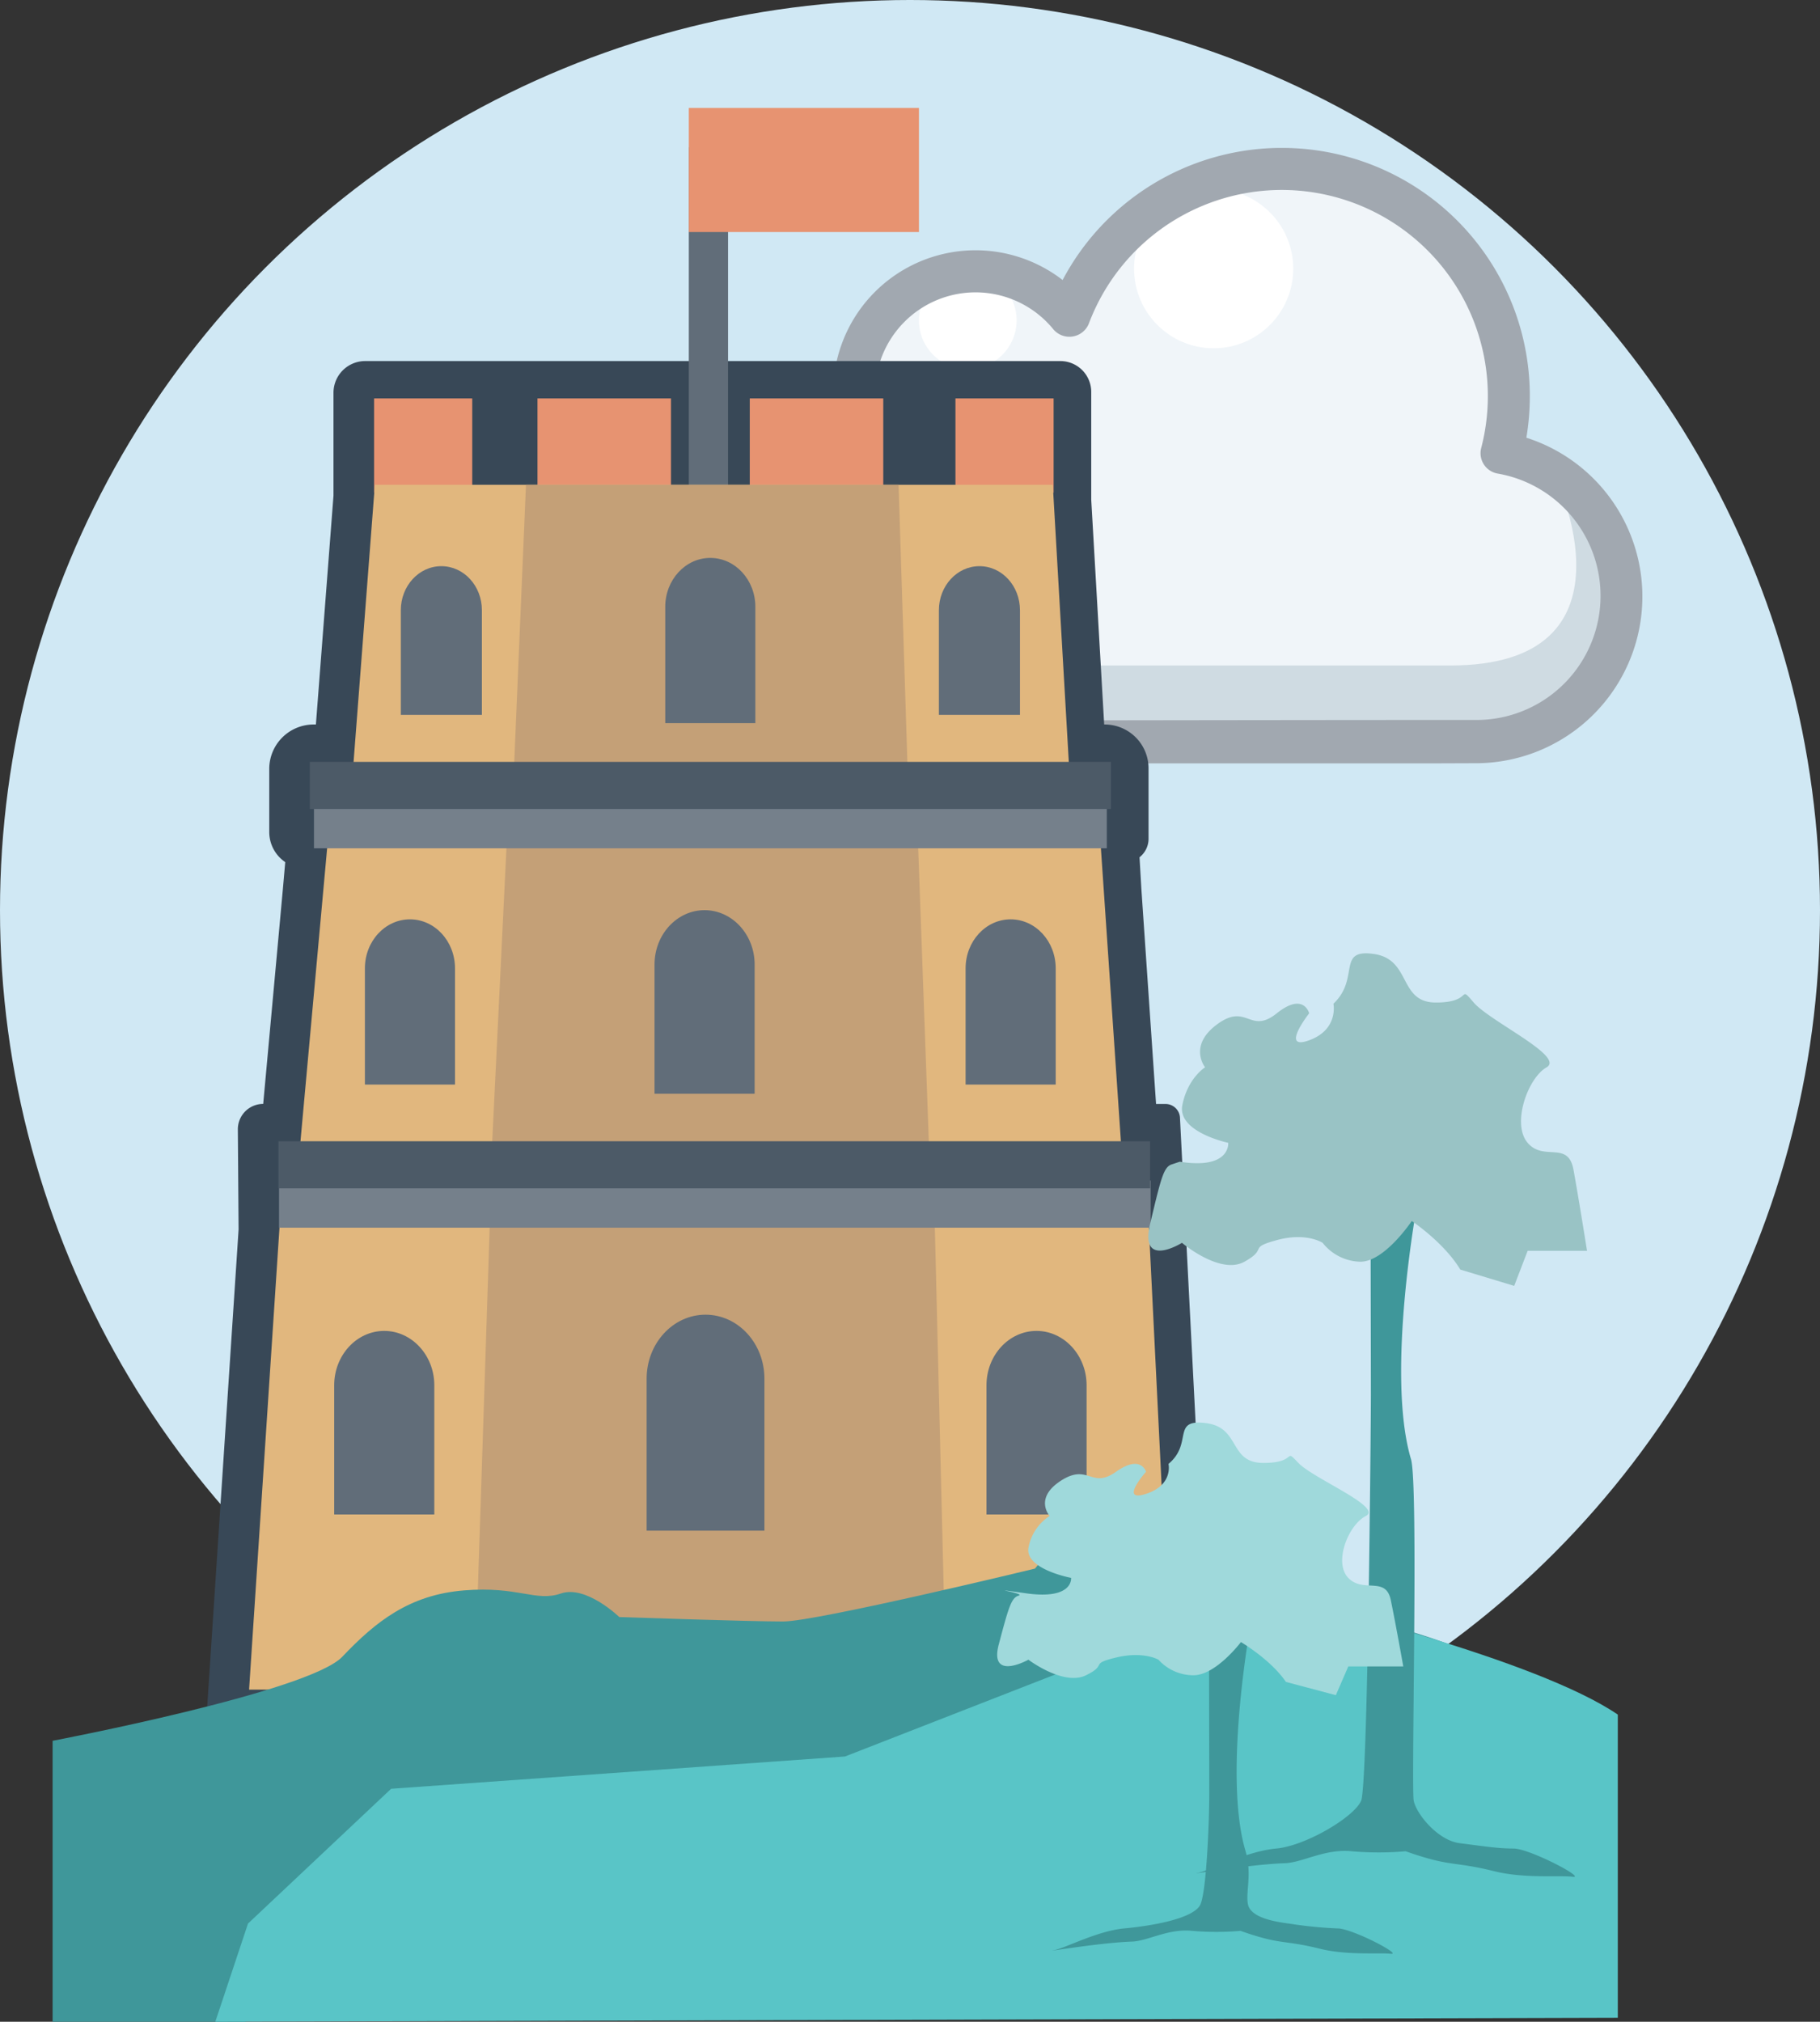
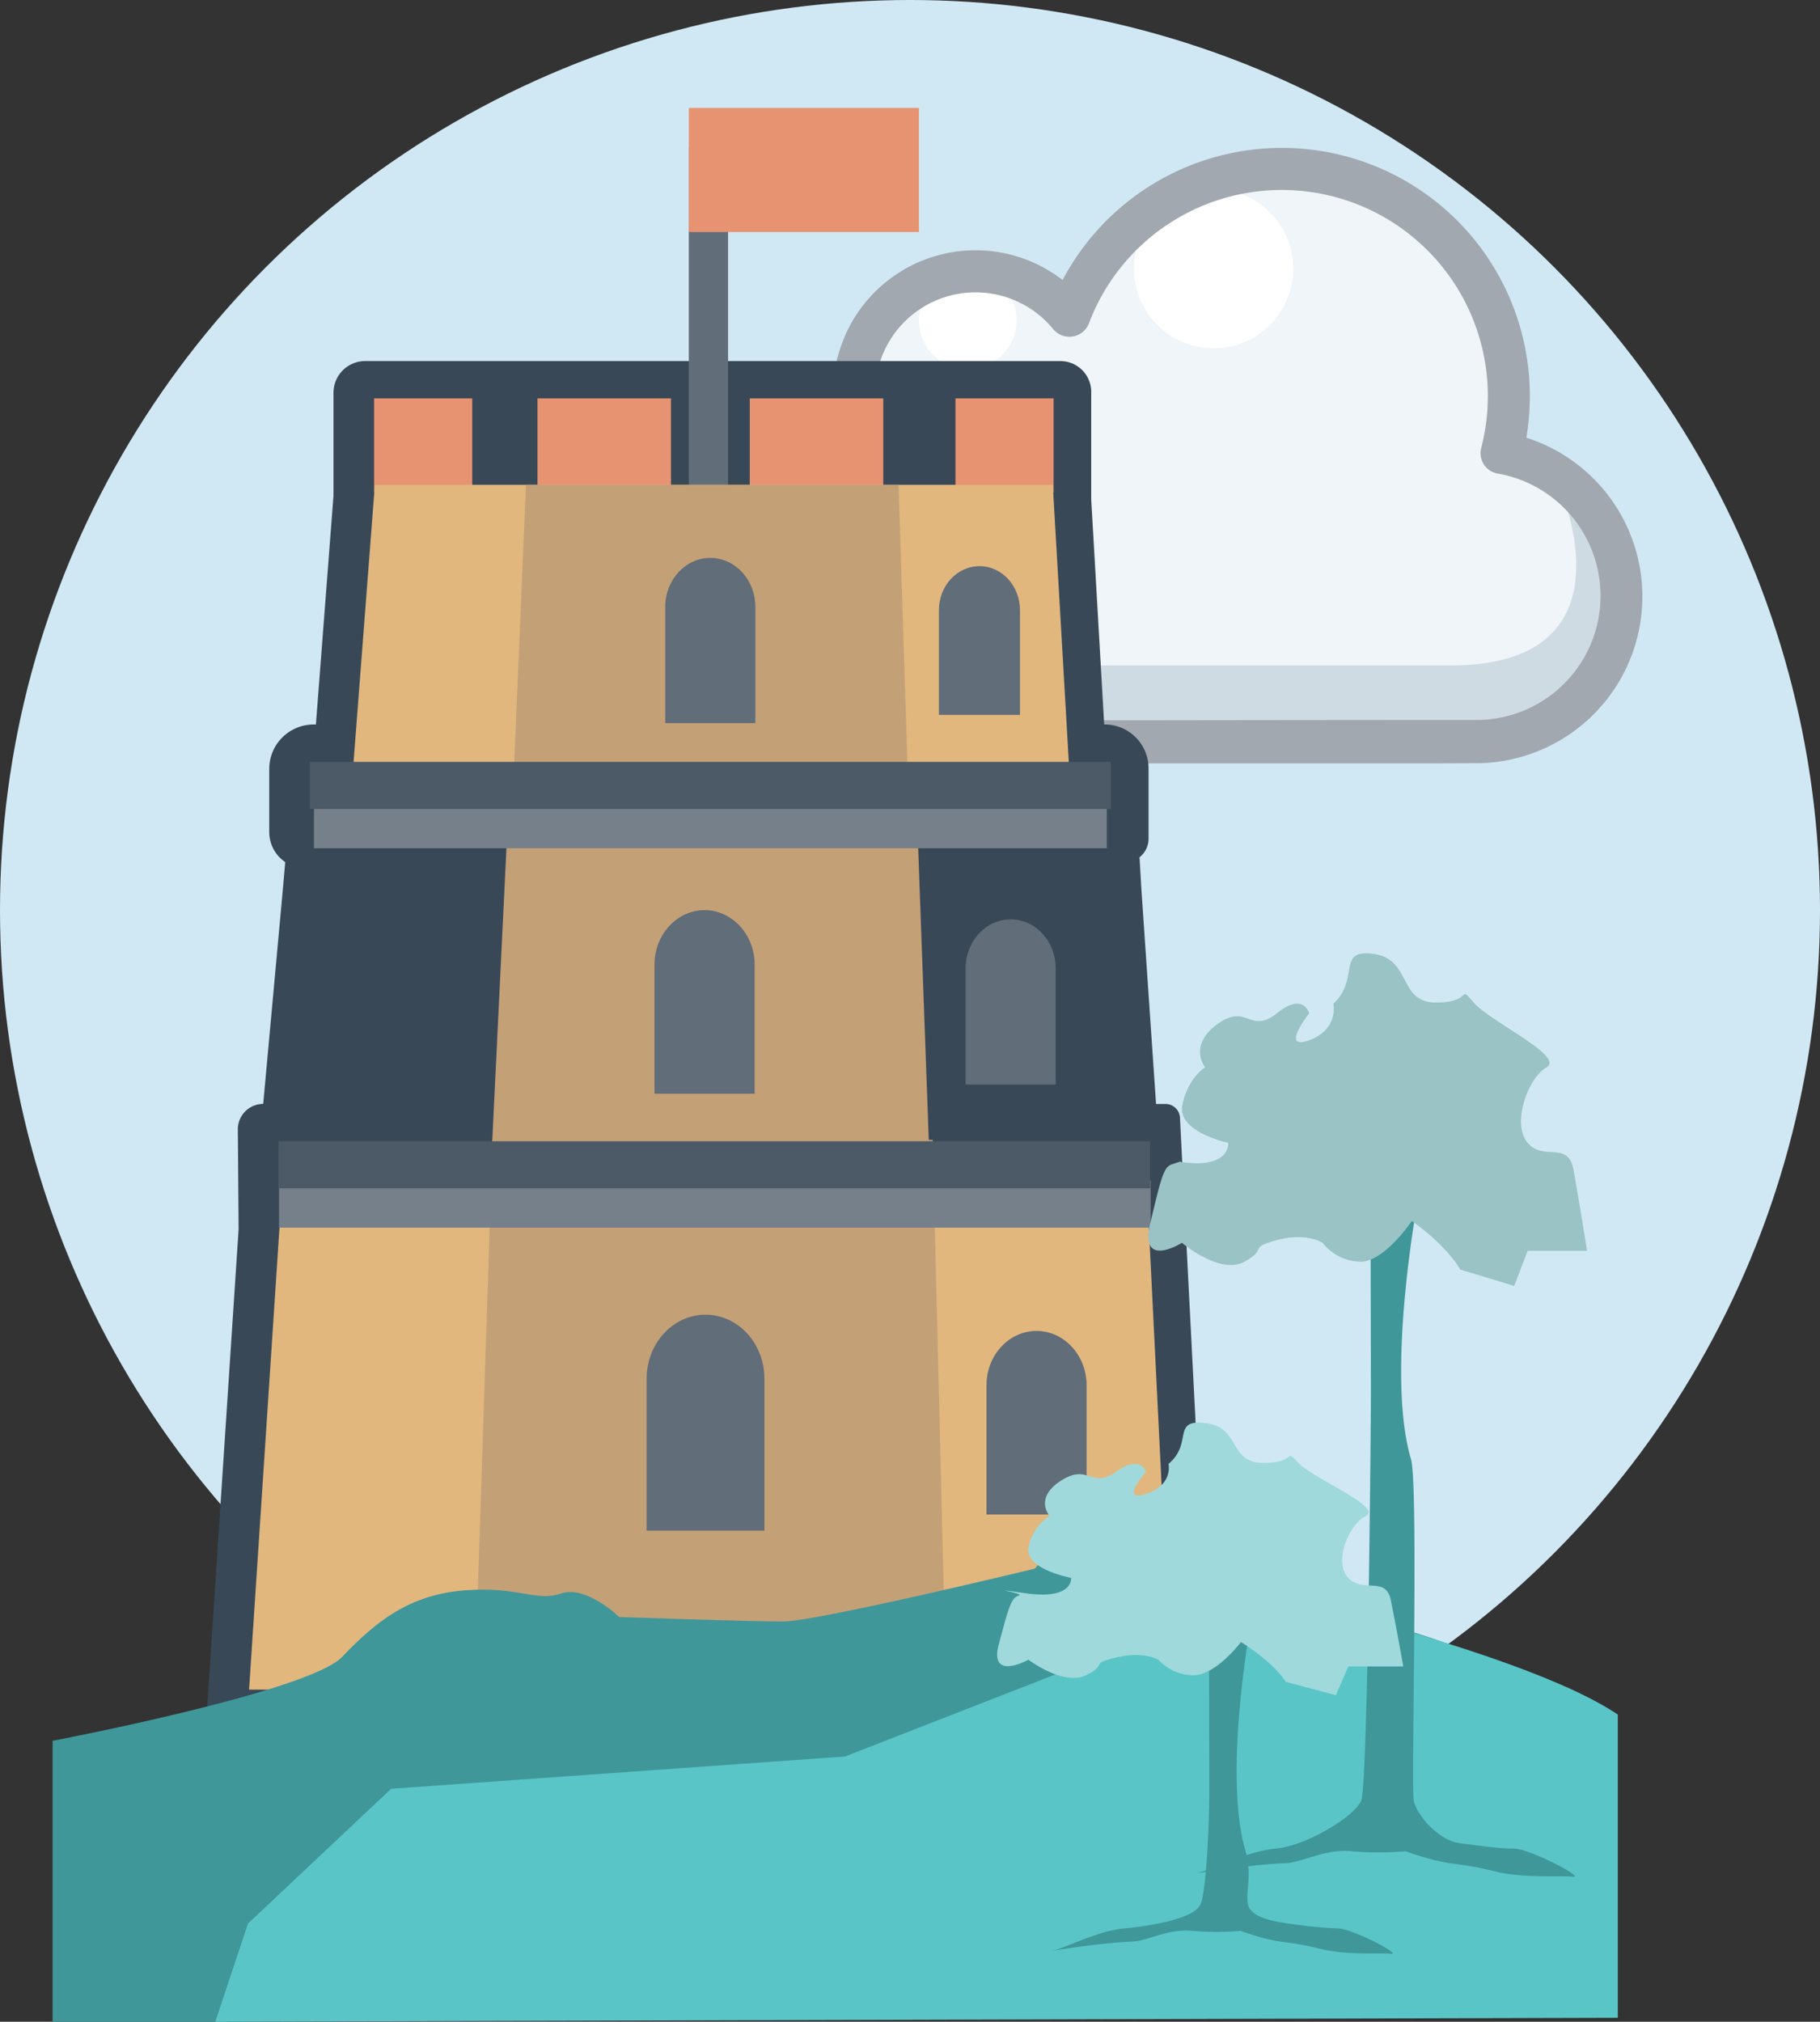
<svg xmlns="http://www.w3.org/2000/svg" width="463.56" height="514.86" viewBox="0 0 463.56 514.86">
  <rect x="0" y="0" width="463.56" height="514.86" fill="#333333" stroke="none" />
  <circle cx="231.78" cy="231.78" r="231.78" fill="#d0e8f4" />
  <path d="M418,155.73a37,37,0,0,1-36.75,36.92c-.14,0-.3-.27-.45-.27H230.23c-.45,0-.9.27-1.35.25A41.12,41.12,0,0,1,223.47,111a30.91,30.91,0,0,1,54-26.82,57.83,57.83,0,0,1,110.05,35A37.21,37.21,0,0,1,418,155.73Z" transform="translate(-5.06 -3.69)" fill="#f0f5f9" />
  <circle cx="246.49" cy="81.58" r="12.44" fill="#fff" />
  <circle cx="309.12" cy="68.42" r="20.27" fill="#fff" />
  <path d="M236.55,173.33c-50.27,0-44.4-42.07-44.4-42.07-12,64.06,40.22,61.12,40.22,61.12H381.25c16.35,0,32.7-9.79,36.55-30.87s-18-39.09-18-39.09c2.44,3.51,23.88,50.74-25.3,50.74H251.42Z" transform="translate(-5.06 -3.69)" fill="#cfdbe2" />
  <path d="M362.88,189.5Z" transform="translate(-5.06 -3.69)" fill="#4e4e4e" />
  <path d="M370.14,198.09c-1.41,0-140.83,0-141.43,0a46.5,46.5,0,0,1-11.3-91.2c-.09-1.05-.14-2.1-.14-3.15A36.26,36.26,0,0,1,275.71,75a63.16,63.16,0,0,1,119,29.6,64.22,64.22,0,0,1-.88,10.56,42.45,42.45,0,0,1-12.46,82.89ZM229,187.21c3,0,105.77-.17,141.15-.17h11.09a31.61,31.61,0,0,0,5.3-62.75,5.26,5.26,0,0,1-4.21-6.52A52.49,52.49,0,0,0,282.43,86a5.34,5.34,0,0,1-9.12,1.5,25.58,25.58,0,0,0-44.65,22.2,5.35,5.35,0,0,1-4.32,6.53,35.72,35.72,0,0,0,4.65,71Z" transform="translate(-5.06 -3.69)" fill="#a1a8b0" />
  <path d="M254.05,117.63a5.45,5.45,0,0,1-1.67-.27c-13.19-4.34-30.87-.63-31-.6a5.33,5.33,0,1,1-2.25-10.43c.84-.18,20.65-4.37,36.64.89a5.34,5.34,0,0,1-1.67,10.41Z" transform="translate(-5.06 -3.69)" fill="#a1a8b0" />
  <path d="M313.61,444.46H57.43l8.4-127.65,0-.25-.19-25.29a6.46,6.46,0,0,1,6.46-6.46h0l5-54.61.61-6.95-.37-.28a9.25,9.25,0,0,1-3.7-7.4V199.5a11.31,11.31,0,0,1,11.31-11.31h.57L90,129.92v-26.2A8.07,8.07,0,0,1,98,95.64h87.55v22h.08v-22h89.52A7.86,7.86,0,0,1,283,103.5v27.42l3.3,57.27h.13a11.17,11.17,0,0,1,11.17,11.17v17.89A6,6,0,0,1,295.3,222h0l.48,8.22,3.73,54.61h2.41a3.69,3.69,0,0,1,3.69,3.68h0Z" transform="translate(-5.06 -3.69)" fill="#384857" />
  <rect x="136.9" y="101.46" width="34" height="24" fill="#e79371" />
  <rect x="190.97" y="101.46" width="34" height="24" fill="#e79371" />
  <rect x="95.28" y="101.46" width="25" height="24" fill="#e79371" />
  <rect x="243.36" y="101.46" width="25" height="24" fill="#e79371" />
  <rect x="175.44" y="37.49" width="10" height="90" fill="#616d79" />
  <rect x="175.44" y="27.49" width="58.62" height="31.6" fill="#e79371" />
  <polygon points="95.48 123.45 88.44 215.03 273.44 215.03 268.15 123.45 95.48 123.45" fill="#e1b77e" />
  <polygon points="133.97 123.45 130.09 215.03 231.78 215.03 228.87 123.45 133.97 123.45" fill="#c4a077" />
  <polygon points="72.39 294.32 63.44 430.28 298.44 430.28 291.72 294.32 72.39 294.32" fill="#e1b77e" />
  <polygon points="125.45 290.28 120.88 430.28 240.99 430.28 237.56 290.28 125.45 290.28" fill="#c4a077" />
-   <polygon points="83.94 209.23 75.94 297.13 285.94 297.13 279.94 209.23 83.94 209.23" fill="#e1b77e" />
  <polygon points="129.32 209.23 125.06 297.13 236.81 297.13 233.62 209.23 129.32 209.23" fill="#c4a077" />
  <rect x="71.07" y="300.64" width="222" height="12" fill="#75808b" />
  <rect x="70.93" y="290.63" width="222" height="12" fill="#4c5a67" />
  <rect x="79.97" y="204.02" width="201.94" height="12" fill="#75808b" />
  <rect x="78.91" y="194.02" width="204.05" height="12" fill="#4c5a67" />
  <path d="M199.76,393.49h-30v-38.7c0-9,6.72-16.3,15-16.3h0c8.29,0,15,7.3,15,16.3v38.7Z" transform="translate(-5.06 -3.69)" fill="#616d79" />
-   <path d="M115.68,389.37H90.18v-32.9c0-7.65,5.71-13.85,12.75-13.85h0c7,0,12.75,6.2,12.75,13.85v32.9Z" transform="translate(-5.06 -3.69)" fill="#616d79" />
  <path d="M281.82,389.37h-25.5v-32.9c0-7.65,5.71-13.85,12.75-13.85h0c7,0,12.75,6.2,12.75,13.85v32.9Z" transform="translate(-5.06 -3.69)" fill="#616d79" />
  <path d="M197.27,282.22h-25.5v-32.9c0-7.65,5.71-13.85,12.75-13.85h0c7,0,12.75,6.2,12.75,13.85v32.9Z" transform="translate(-5.06 -3.69)" fill="#616d79" />
-   <path d="M121,279.88h-23v-29.6c0-6.89,5.14-12.47,11.48-12.47h0c6.33,0,11.47,5.58,11.47,12.47v29.6Z" transform="translate(-5.06 -3.69)" fill="#616d79" />
  <path d="M274,279.88H251v-29.6c0-6.89,5.14-12.47,11.47-12.47h0c6.34,0,11.48,5.58,11.48,12.47v29.6Z" transform="translate(-5.06 -3.69)" fill="#616d79" />
  <path d="M197.45,187.84H174.5V158.23c0-6.88,5.14-12.46,11.47-12.46h0c6.34,0,11.48,5.58,11.48,12.46v29.61Z" transform="translate(-5.06 -3.69)" fill="#616d79" />
-   <path d="M127.8,185.74H107.15V159.09c0-6.2,4.62-11.22,10.32-11.22h0c5.71,0,10.33,5,10.33,11.22v26.65Z" transform="translate(-5.06 -3.69)" fill="#616d79" />
  <path d="M264.85,185.74H244.2V159.09c0-6.2,4.62-11.22,10.33-11.22h0c5.7,0,10.32,5,10.32,11.22v26.65Z" transform="translate(-5.06 -3.69)" fill="#616d79" />
  <path d="M18.46,447s65.22-12.39,73.78-21.4,17.11-15.77,31-16.9,18.27,3,24.68.79,14.88,6,14.88,6,33.15,1.13,41.71,1.13,64.16-13.47,64.16-13.47,12.83-16.94,32.08-14.69,46,30.2,54.53,29.18,46,15.87,46,15.87l12.84,27L171.37,476.24,81.55,501,67.64,518.55H18.46Z" transform="translate(-5.06 -3.69)" fill="#3f979a" />
  <path d="M417.12,440.33v77.21l-357.22,1,8.33-25,36.45-34.32L220.28,451l66.66-26,41.66-10.65,9.22-2.14S396.29,426.12,417.12,440.33Z" transform="translate(-5.06 -3.69)" fill="#59c5c7" />
  <path d="M354.15,316.21s.08,35.21.08,42.77-.76,99.15-2.48,103.27-14.09,11.51-21.65,12.19-16.49,5.5-19.92,6.19,12.9-2.14,22.06-2.45c4.62-.15,10.23-3.74,17.1-3.05a78.55,78.55,0,0,0,13.74,0c11.69,4.12,11.91,2.44,22.59,5.09,7.69,1.91,16.58,1,20,1.41s-11-7.19-15.11-7.19-8.25-.68-13.74-1.37-11-7.38-11.68-10.82,1.24-80.43-.69-86.95c-6.51-21.91,1.68-65.58,1.68-65.58S361,319,354.15,316.21Z" transform="translate(-5.06 -3.69)" fill="#3f979a" />
  <path d="M317.89,294.72s-13.05-2.74-11.68-9.62,5.79-9.61,5.79-9.61-4.41-5.5,3.14-11,8.25,2.75,15.12-2.75,8.25,0,8.25,0-7.56,9.62,0,6.87,6.18-9.31,6.18-9.31c6.87-6.49.69-14.05,10.31-12.67S361.18,259,370.8,259s5.5-4.8,9.62,0,23.36,13.75,18.55,16.5-8.93,14.42-4.81,19.23,10.31-.68,11.68,6.87,3.44,20.62,3.44,20.62H394.16l-3.43,8.93L377,327c-4.12-6.87-12.36-12.37-12.36-12.37S357.74,325,351.56,325a12.57,12.57,0,0,1-9.62-4.81s-4.12-2.75-11.68-.69-2.06,2.06-8.24,5.5-15.91-4.81-15.91-4.81S295.22,327,298,315.34s3.43-14.43,5.49-15.12l2.07-.69C318.58,301.59,317.89,294.72,317.89,294.72Z" transform="translate(-5.06 -3.69)" fill="#99c3c5" />
  <path d="M313,422s.07,31.6.07,38.39-.68,24.52-2.23,28.22-12.64,5.55-19.43,6.17-14.8,4.93-17.88,5.55,11.58-1.92,19.8-2.19c4.14-.14,9.19-3.36,15.35-2.74a71.66,71.66,0,0,0,12.34,0c10.49,3.7,10.69,2.19,20.28,4.57,6.9,1.71,14.88.94,18,1.27s-9.87-6.46-13.57-6.46a105,105,0,0,1-12.33-1.23c-4.94-.62-9.87-1.85-10.49-4.94s1.12-7.72-.62-13.57c-5.84-19.67,1.51-58.87,1.51-58.87S319.16,424.43,313,422Z" transform="translate(-5.06 -3.69)" fill="#3f979a" />
  <path d="M277.87,405.51s-12.09-2.25-10.82-7.89a12.31,12.31,0,0,1,5.36-7.88s-4.09-4.51,2.91-9,7.64,2.26,14-2.25,7.63,0,7.63,0-7,7.89,0,5.63,5.73-7.63,5.73-7.63c6.36-5.32.63-11.52,9.54-10.39s5.73,10.14,14.63,10.14,5.09-4,8.91,0,21.63,11.26,17.18,13.52-8.28,11.83-4.46,15.77,9.54-.56,10.82,5.63,3.18,16.9,3.18,16.9h-14l-3.18,7.33L332.58,432c-3.82-5.64-11.45-10.14-11.45-10.14s-6.37,8.45-12.09,8.45a12,12,0,0,1-8.91-3.95s-3.81-2.25-10.81-.56-1.91,1.69-7.64,4.51S267,426.35,267,426.35s-10.09,5.64-7.54-3.94,3.18-11.83,5.09-12.39-10.18-2.26,1.91-.57S277.87,405.51,277.87,405.51Z" transform="translate(-5.06 -3.69)" fill="#9fd9db" />
</svg>